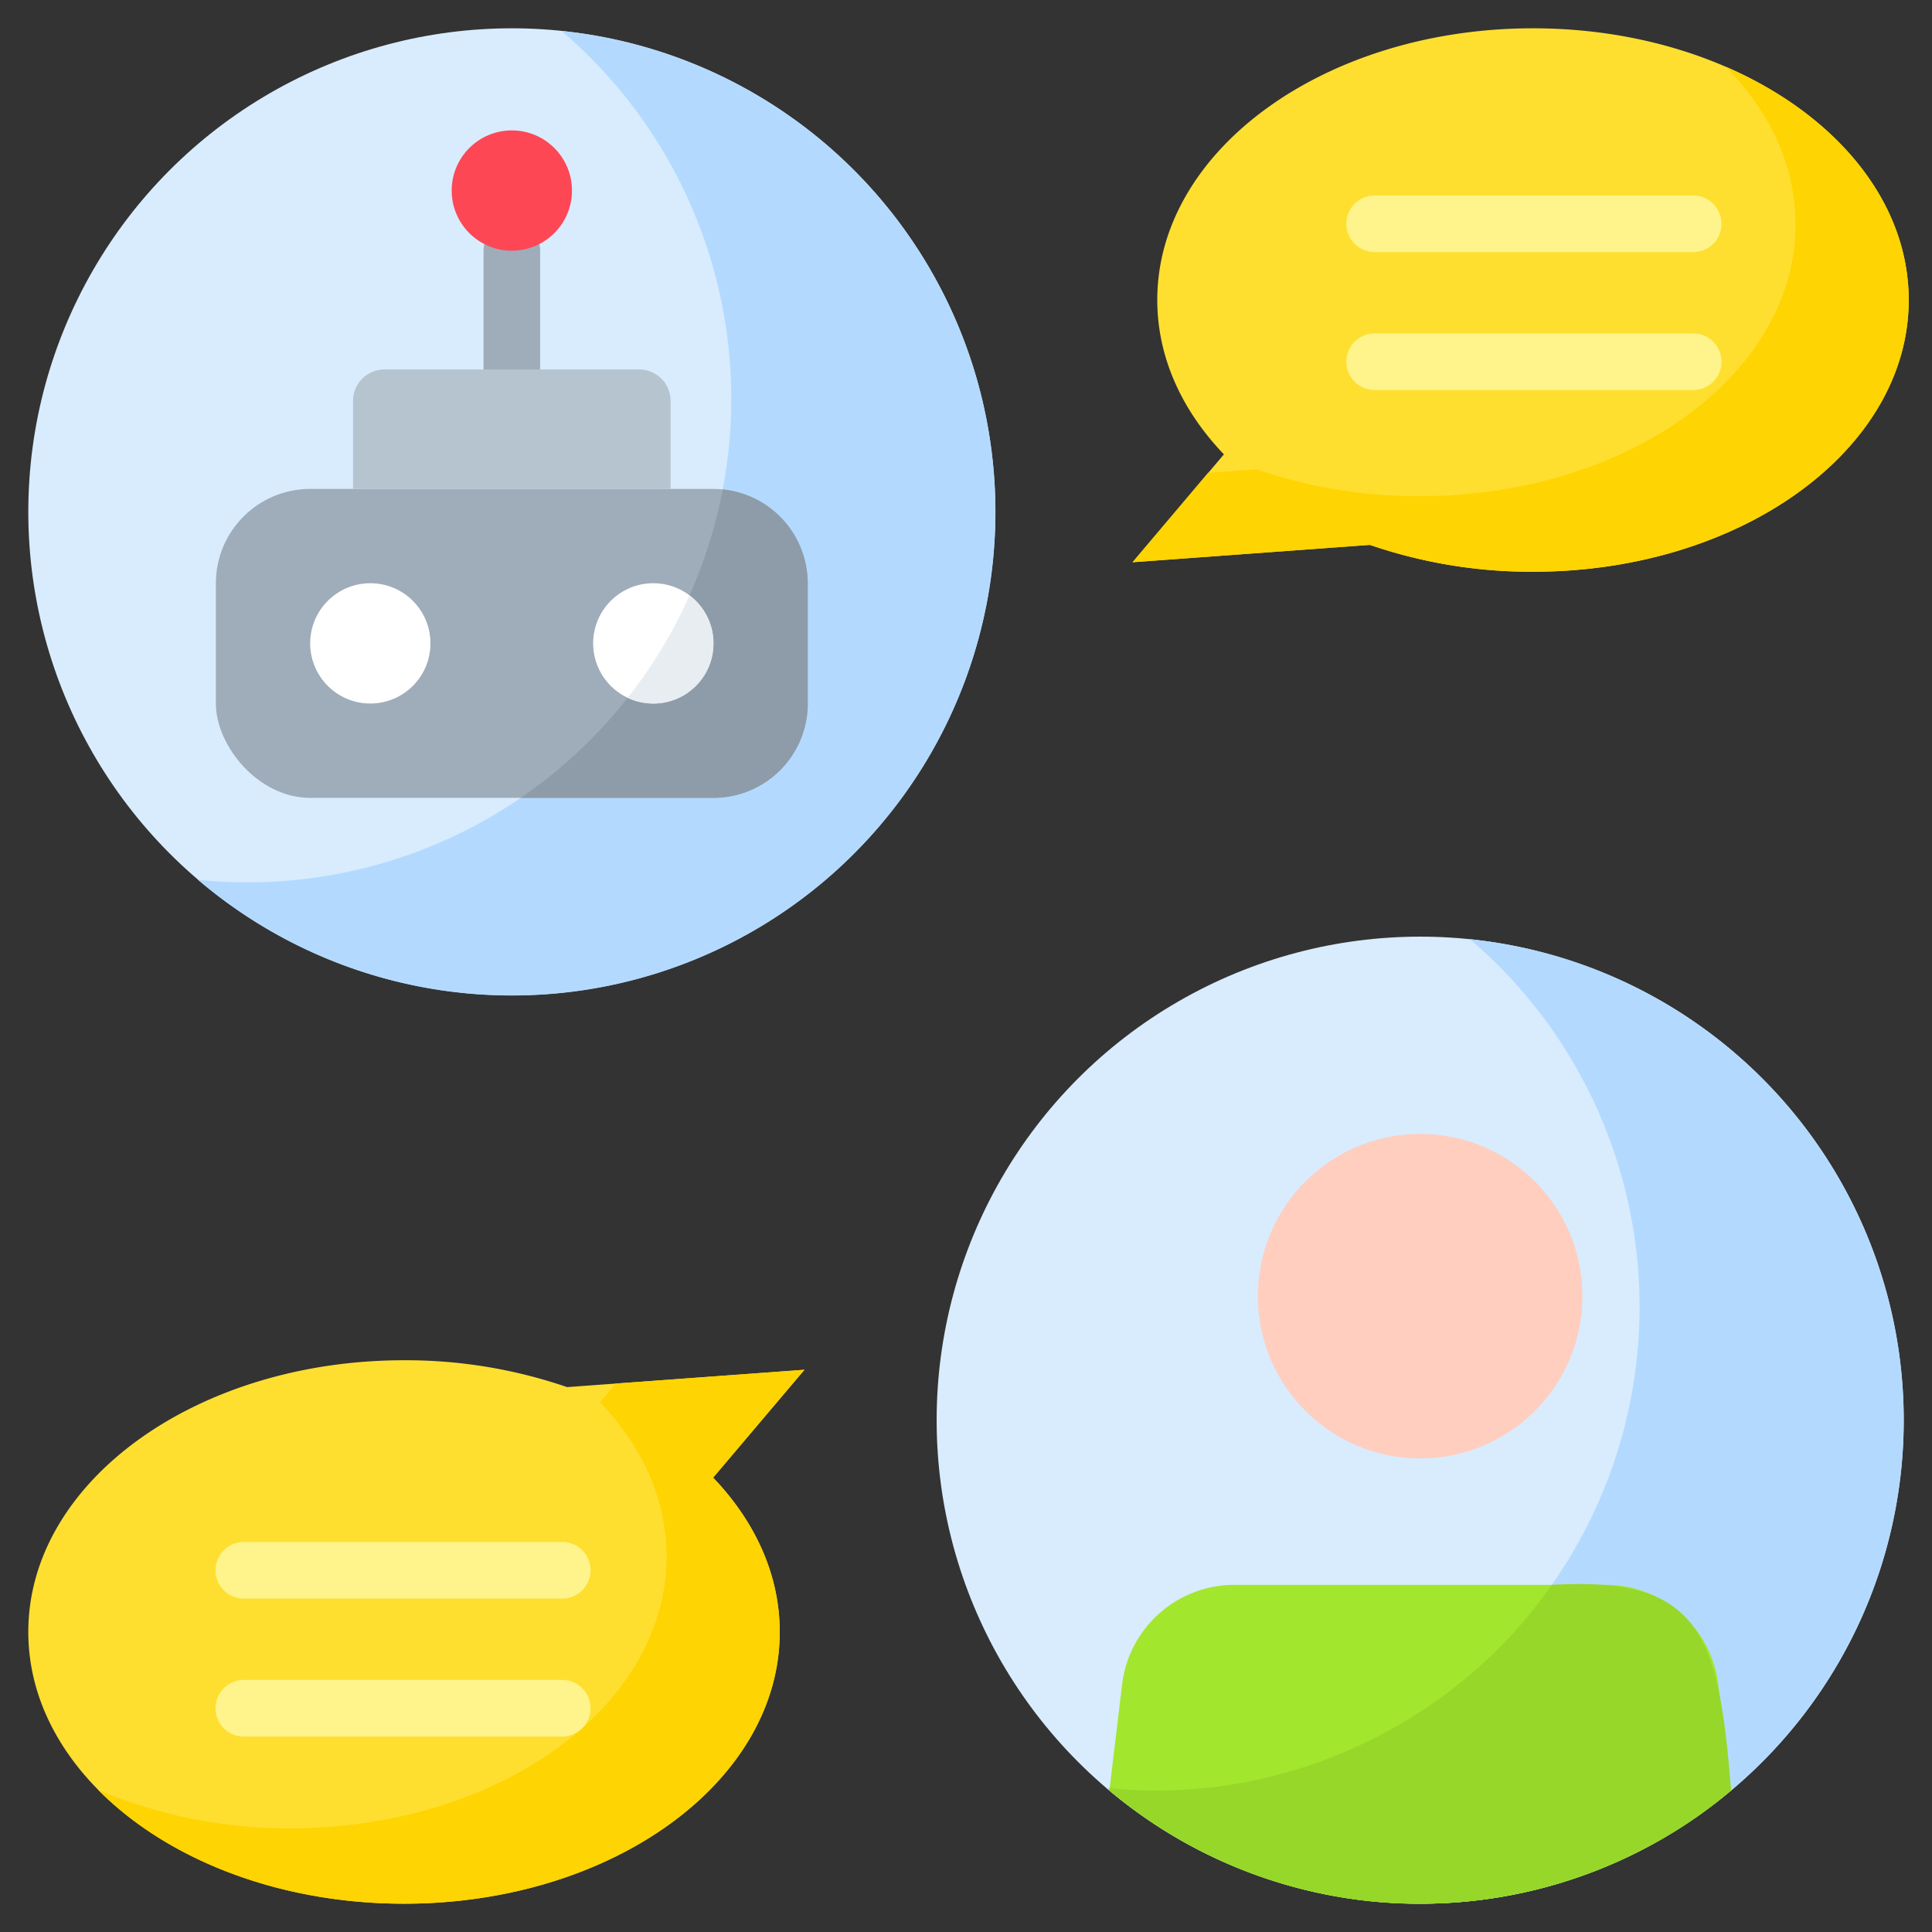
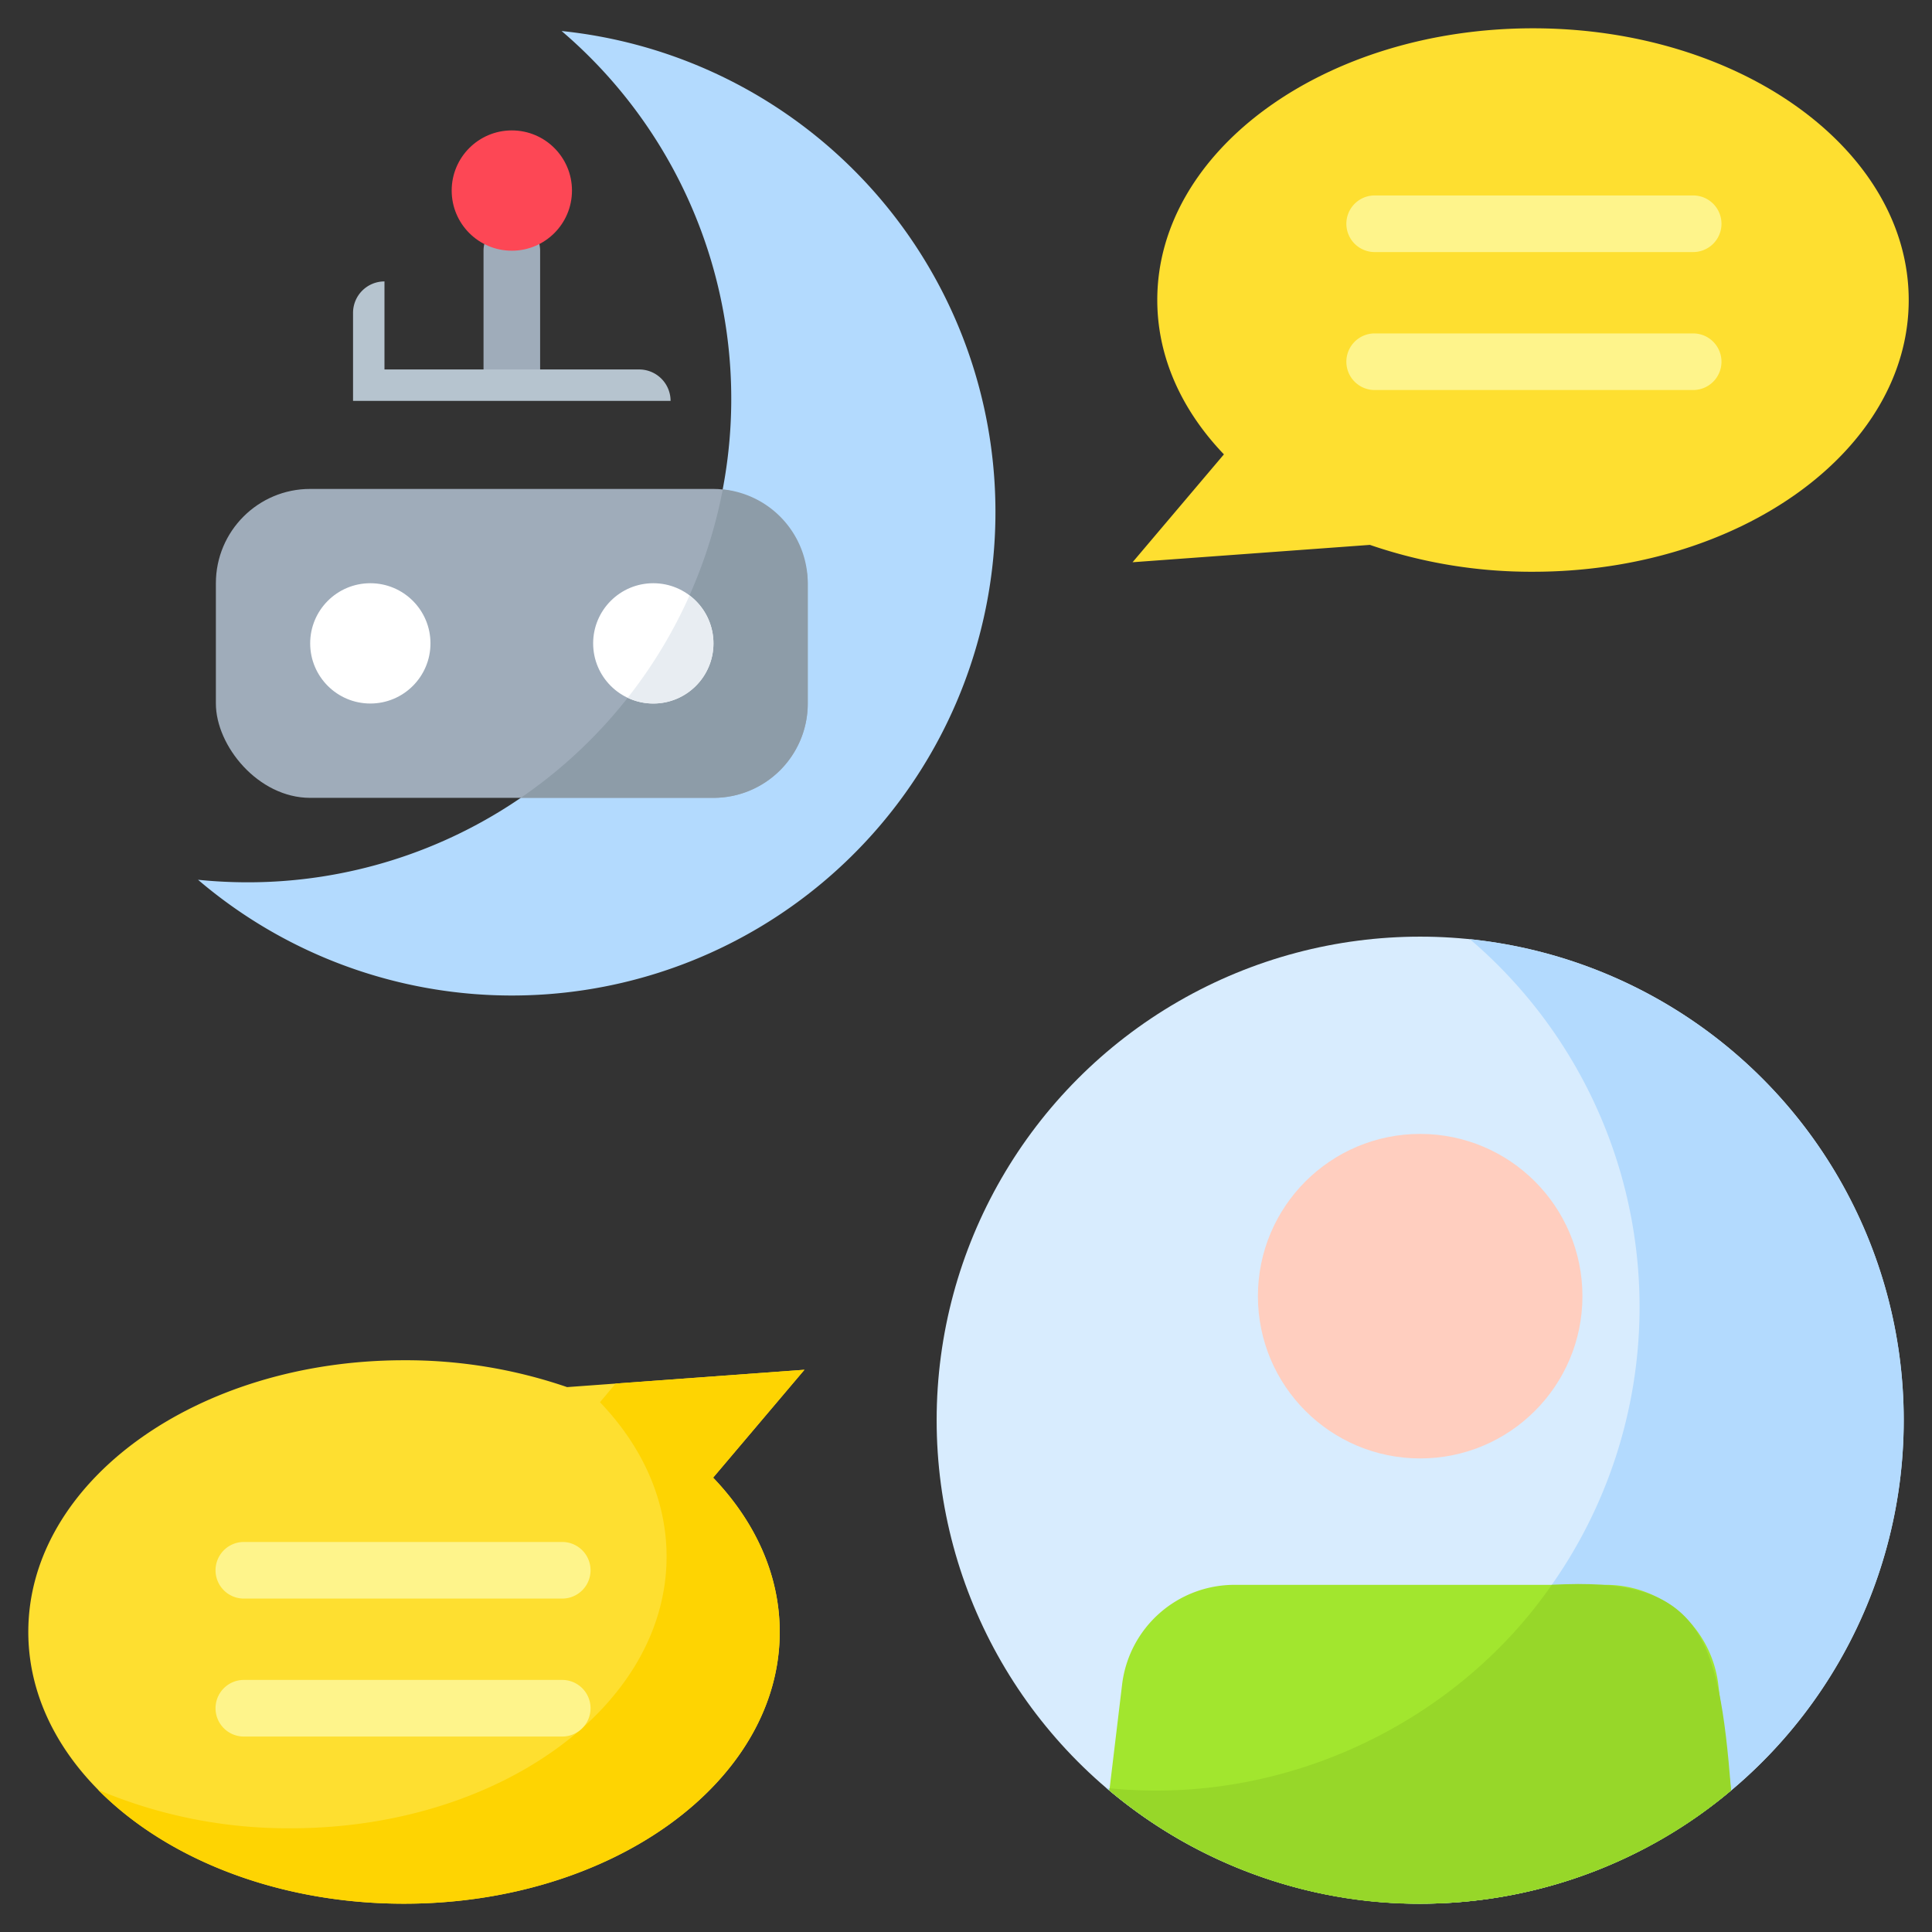
<svg xmlns="http://www.w3.org/2000/svg" data-name="Layer 1" viewBox="0 0 512 512" id="chatbot">
  <rect x="0" y="0" width="512" height="512" fill="#333333" stroke="none" />
  <circle cx="376.36" cy="376.36" r="128.14" fill="#d8ecfe" />
  <path fill="#b3dafe" d="M389.54 248.9a128.13 128.13 0 0 1-83.18 225.6 130.33 130.33 0 0 1-13.17-.67 128.14 128.14 0 1 0 96.35-224.93Z" />
  <circle cx="376.36" cy="343.5" r="43" fill="#ffcebf" />
  <path fill="#a2e62e" d="M376.36 504.5a127.66 127.66 0 0 0 82.4-30l-3.4-28.09A30 30 0 0 0 425.58 420h-98.43a30 30 0 0 0-29.78 26.4L294 474.49a127.65 127.65 0 0 0 82.36 30.01Z" />
  <path fill="#97d729" d="M380.53 504.43c26.86-.76 55.79-10.8 78.23-29.94-3.31-41.65-8.14-56.78-47.53-54.49-25 36.16-70.29 58.59-117.19 53.91l-.07.57c23.67 19.81 54.6 31.2 86.56 29.95Z" />
-   <circle cx="135.64" cy="135.64" r="128.14" fill="#d8ecfe" />
  <path fill="#b3dafe" d="M148.83 8.22a128.13 128.13 0 0 1-83.17 225.6 130.38 130.38 0 0 1-13.18-.67A128.14 128.14 0 1 0 148.83 8.22Z" />
  <path fill="#9facba" d="M135.64 105.41a7.5 7.5 0 0 1-7.5-7.5V66.44a7.5 7.5 0 0 1 15 0v31.47a7.5 7.5 0 0 1-7.5 7.5Z" />
  <circle cx="135.64" cy="50.5" r="15.94" fill="#fd4755" />
  <rect width="156.86" height="81.87" x="57.21" y="129.57" fill="#9facba" rx="25" />
  <path fill="#8d9ca8" d="M191.54 129.69A128.22 128.22 0 0 1 138 211.44h51.06a25 25 0 0 0 25-25v-31.88a25 25 0 0 0-22.52-24.87Z" />
  <circle cx="98.14" cy="170.5" r="15.94" fill="#fff" />
  <circle cx="173.13" cy="170.5" r="15.94" fill="#fff" />
  <path fill="#e8edf2" d="M173.13 186.44a15.92 15.92 0 0 0 9.6-28.64 127.84 127.84 0 0 1-16.38 27.11 15.86 15.86 0 0 0 6.78 1.53Z" />
-   <path fill="#b6c4cf" d="M101.89 97.91h67.49a8.33 8.33 0 0 1 8.33 8.33v23.33H93.56v-23.33a8.33 8.33 0 0 1 8.33-8.33Z" />
+   <path fill="#b6c4cf" d="M101.89 97.91h67.49a8.33 8.33 0 0 1 8.33 8.33H93.56v-23.33a8.33 8.33 0 0 1 8.33-8.33Z" />
  <path fill="#fedf30" d="M406.26 7.5c-55 0-99.57 32.23-99.57 72 0 15.2 6.53 29.29 17.66 40.91L300.14 149l62.9-4.6a131.53 131.53 0 0 0 43.22 7.12c55 0 99.57-32.23 99.57-72S461.25 7.5 406.26 7.5Z" />
-   <path fill="#fed402" d="M457.32 17.68C469 29.47 475.83 43.9 475.83 59.49c0 39.76-44.58 72-99.57 72a131.53 131.53 0 0 1-43.26-7.13l-12.84.94-20.02 23.7 62.9-4.6a131.53 131.53 0 0 0 43.22 7.12c55 0 99.57-32.23 99.57-72 0-26.29-19.45-49.27-48.51-61.84Z" />
  <path fill="#fef48b" d="M448.71 103.36H364.3a7.5 7.5 0 0 1 0-15h84.41a7.5 7.5 0 0 1 0 15zm0-36.56H364.3a7.5 7.5 0 0 1 0-15h84.41a7.5 7.5 0 0 1 0 15z" />
  <path fill="#fedf30" d="M107.07 504.5c55 0 99.57-32.23 99.57-72 0-15.2-6.53-29.29-17.65-40.91l24.2-28.59-62.9 4.6a131.53 131.53 0 0 0-43.22-7.12c-55 0-99.57 32.23-99.57 72s44.58 72.02 99.57 72.02Z" />
  <path fill="#fed402" d="m213.19 363-50.05 3.66-4.14 4.94c11.12 11.62 17.65 25.71 17.65 40.91 0 39.76-44.58 72-99.57 72A129 129 0 0 1 26 474.32c18.06 18.27 47.64 30.18 81.06 30.18 55 0 99.57-32.23 99.57-72 0-15.2-6.53-29.29-17.65-40.91Z" />
  <path fill="#fef48b" d="M149 423.64H64.62a7.5 7.5 0 0 1 0-15H149a7.5 7.5 0 0 1 0 15zm0 36.56H64.62a7.5 7.5 0 0 1 0-15H149a7.5 7.5 0 1 1 0 15z" />
</svg>